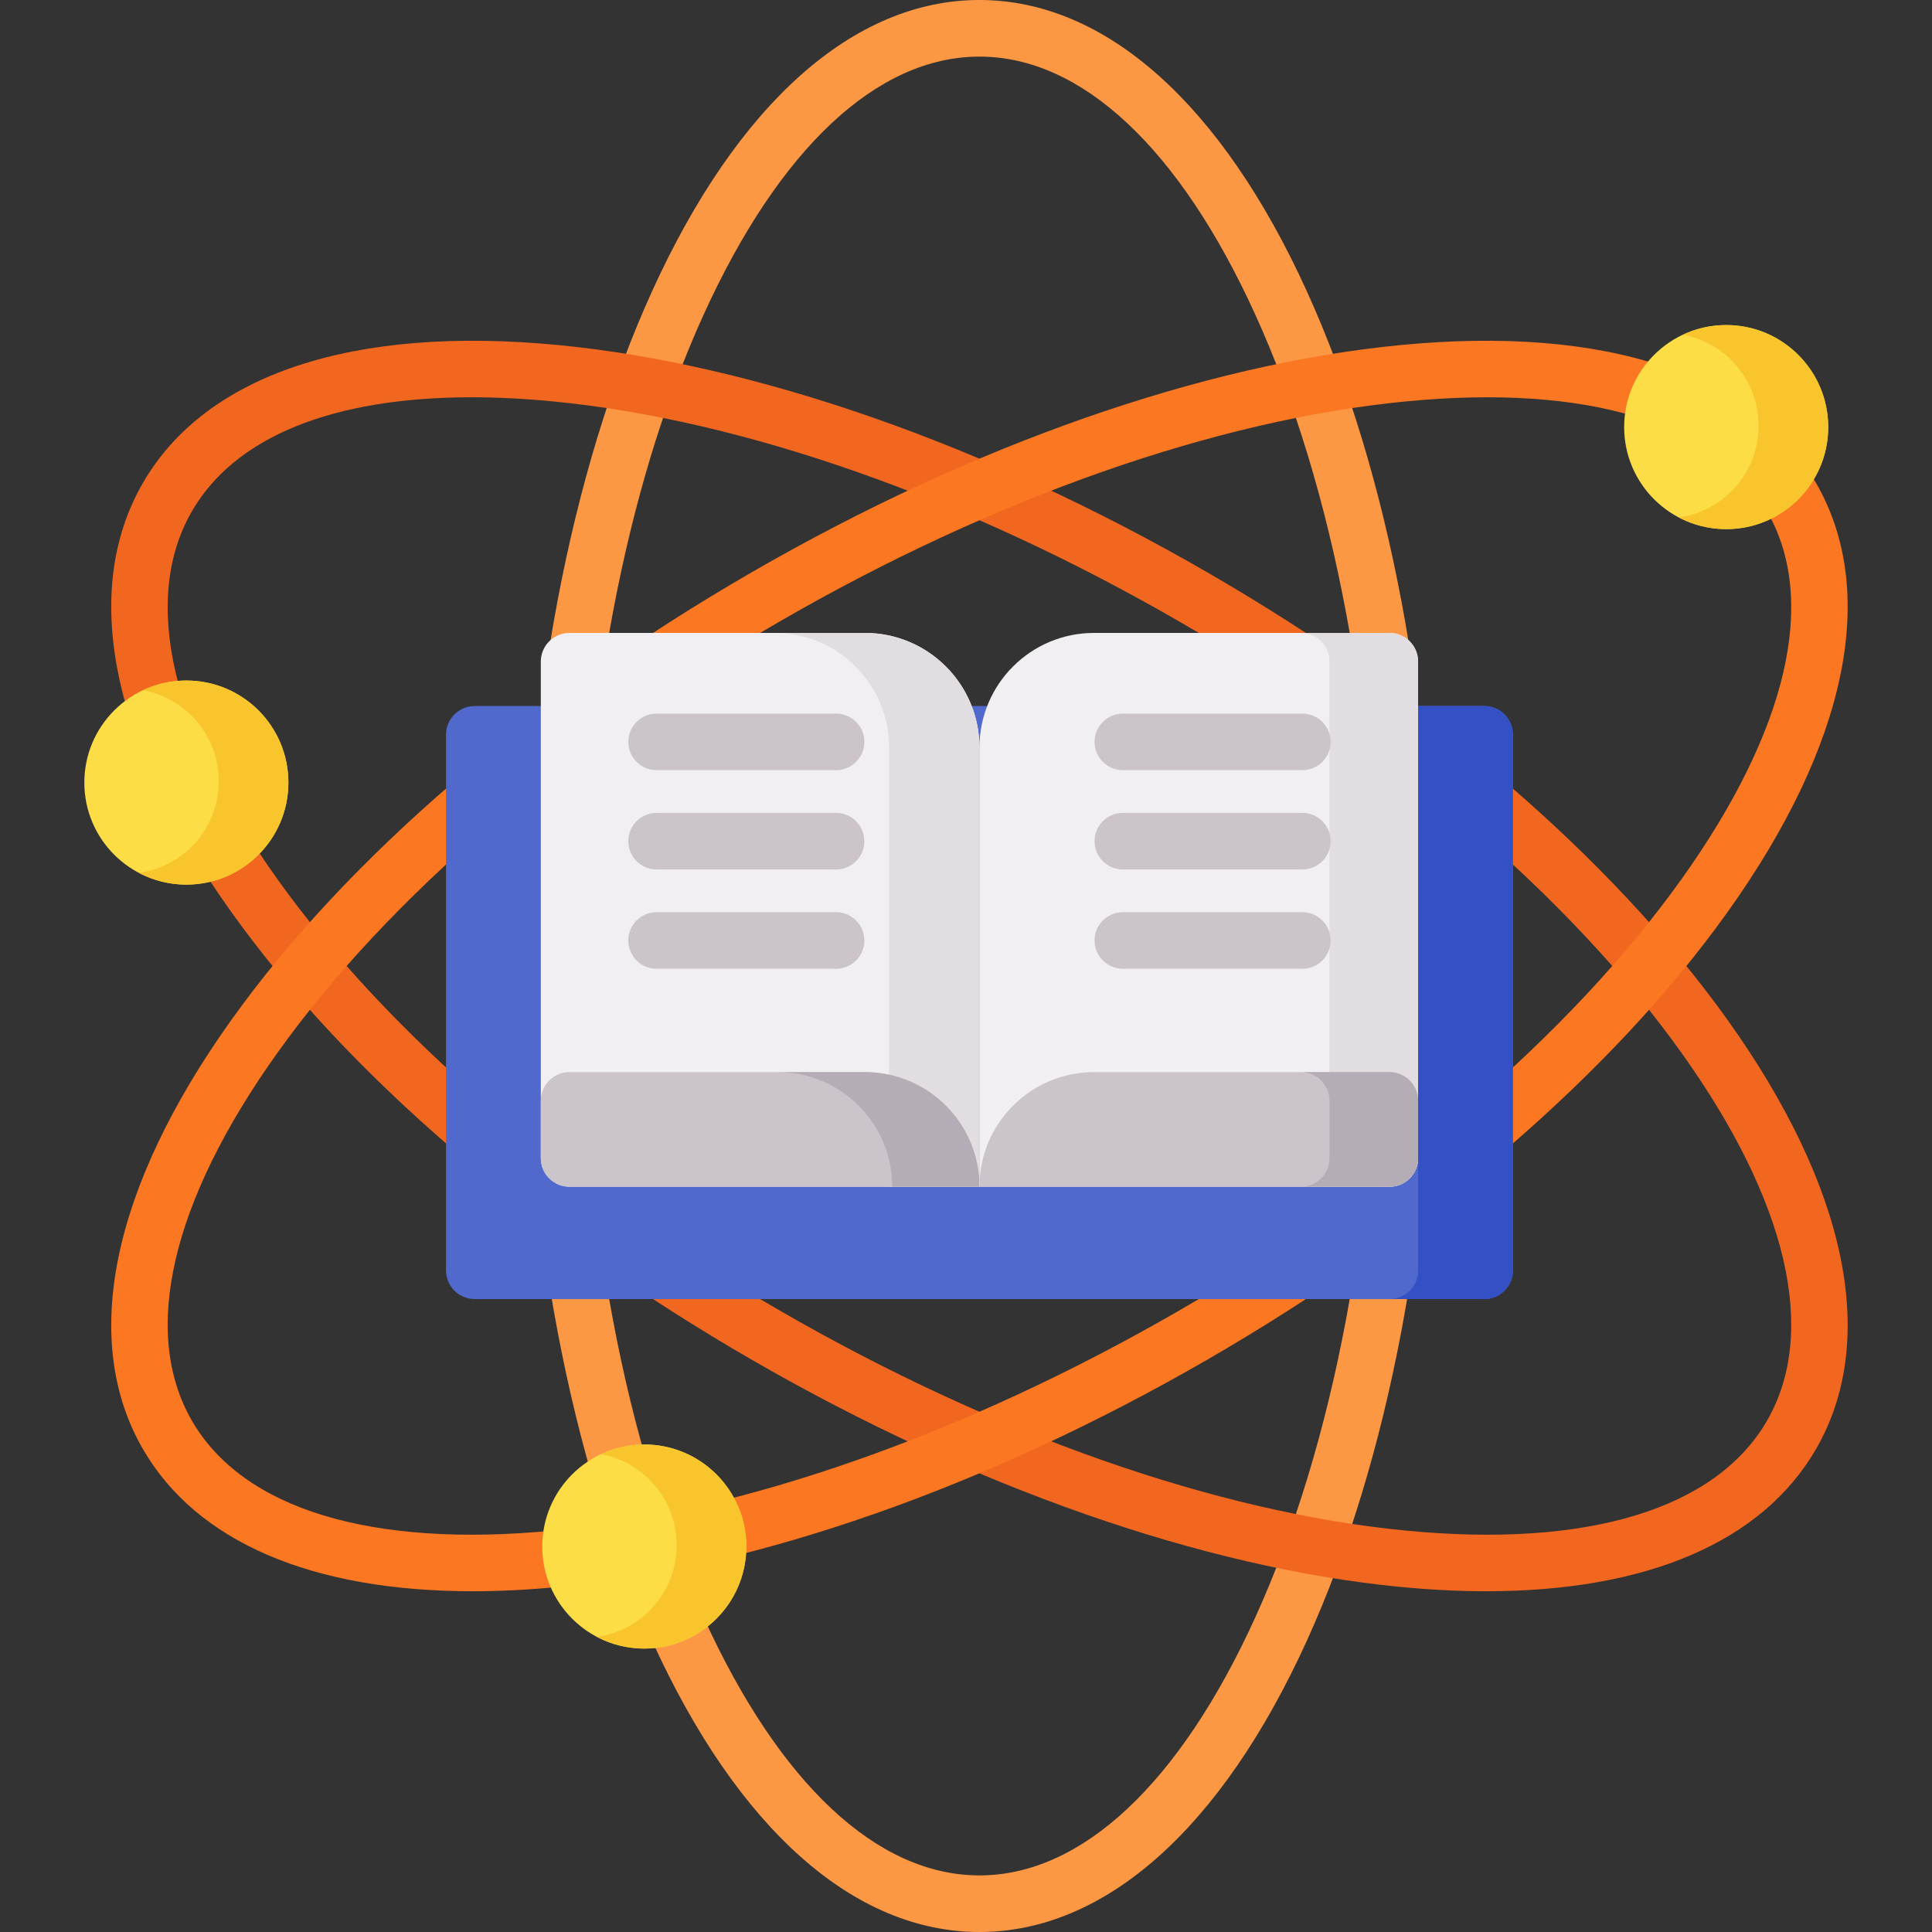
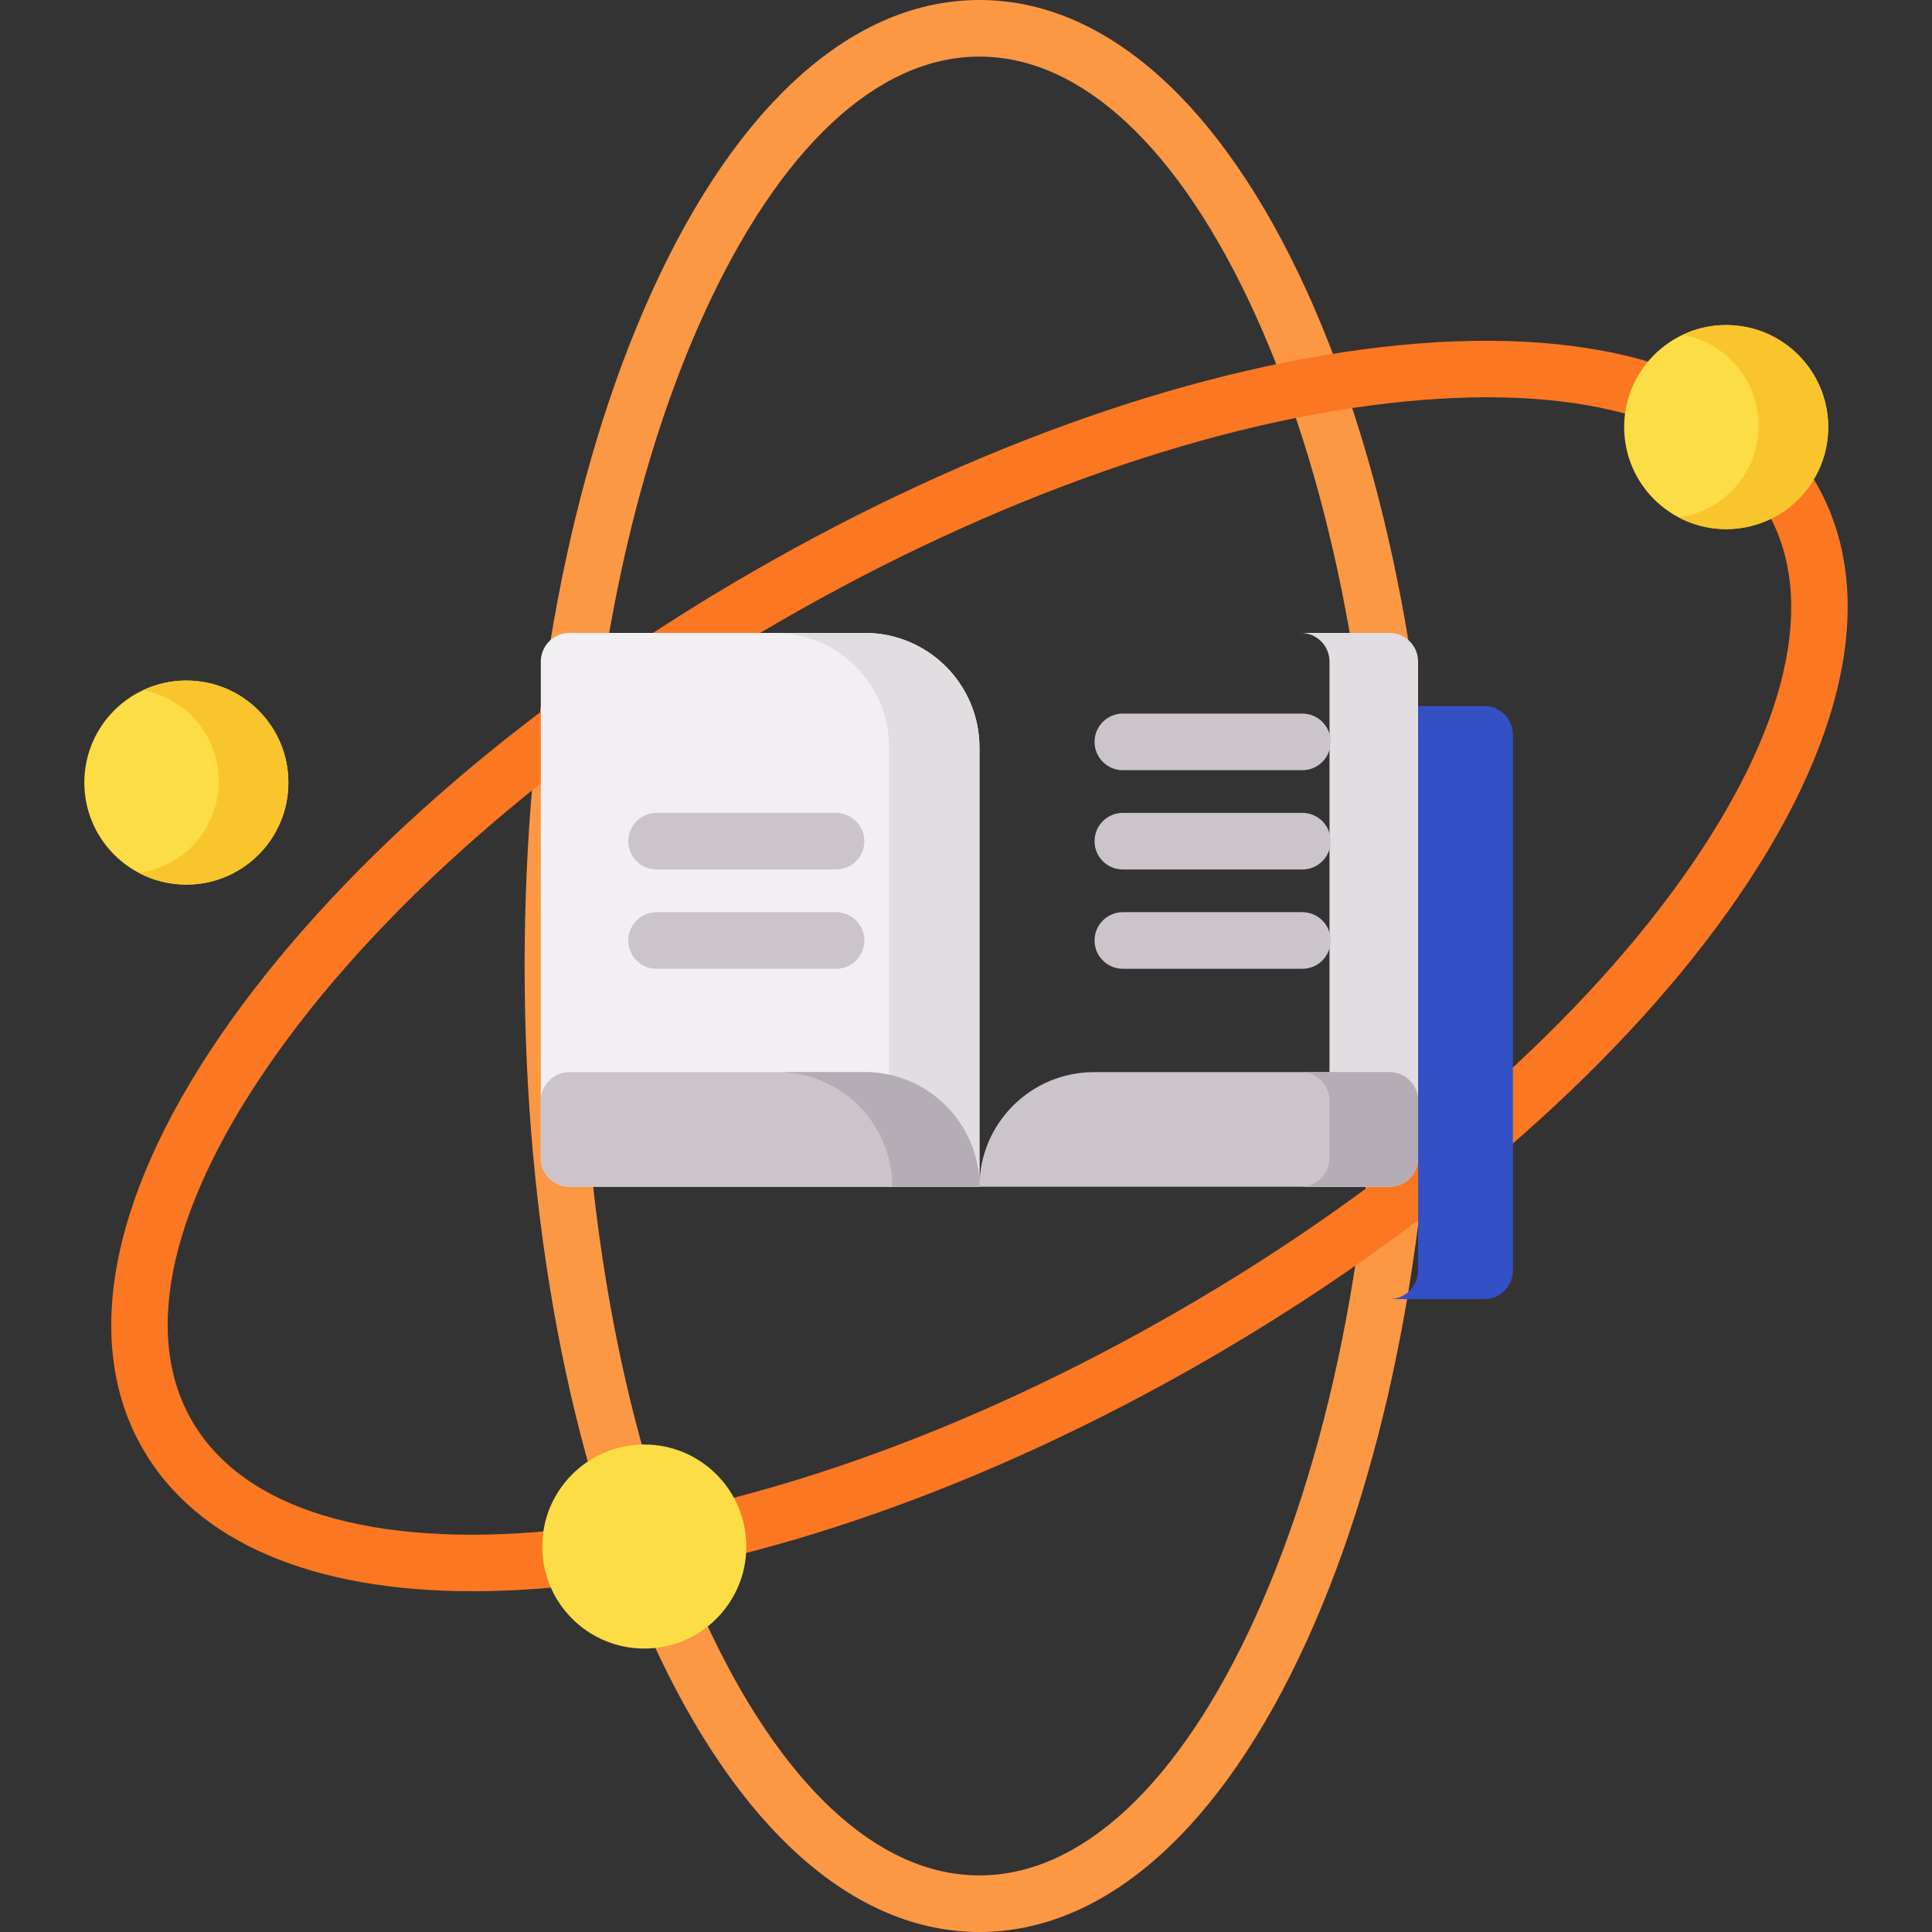
<svg xmlns="http://www.w3.org/2000/svg" id="Capa_1" enable-background="new 0 0 512 512" height="512" viewBox="0 0 512 512" width="512">
  <rect x="0" y="0" width="512" height="512" fill="#333333" stroke="none" />
  <g>
    <g>
      <g>
        <path d="m259.566 512c-33.307 0-64.119-27.409-86.758-77.179-21.784-47.89-33.781-111.396-33.781-178.821s11.997-130.932 33.781-178.821c22.64-49.77 53.451-77.179 86.758-77.179s64.117 27.409 86.757 77.179c21.784 47.89 33.781 111.396 33.781 178.821s-11.997 130.932-33.781 178.821c-22.639 49.77-53.45 77.179-86.757 77.179zm0-497c-27.081 0-53.043 24.288-73.104 68.39-20.916 45.98-32.435 107.281-32.435 172.61s11.519 126.63 32.435 172.61c20.061 44.102 46.023 68.39 73.104 68.39 27.08 0 53.042-24.288 73.103-68.39 20.917-45.98 32.436-107.282 32.436-172.61s-11.519-126.63-32.436-172.61c-20.061-44.102-46.022-68.39-73.103-68.39z" fill="#fc9744" />
-         <path d="m393.882 421.696c-7.271.001-14.885-.381-22.83-1.151-52.366-5.079-113.363-26.442-171.755-60.155-58.392-33.712-107.392-75.855-137.973-118.666-31.782-44.492-40.114-84.879-23.46-113.724 16.653-28.845 55.797-41.819 110.217-36.545 52.366 5.079 113.363 26.442 171.754 60.155 58.392 33.712 107.393 75.855 137.974 118.666 31.782 44.491 40.113 84.879 23.46 113.724-14.222 24.634-44.853 37.695-87.387 37.696zm-268.927-316.411c-36.741 0-62.69 10.451-74.101 30.215-13.54 23.452-5.487 58.08 22.675 97.504 29.363 41.105 76.691 81.731 133.268 114.396s115.424 53.339 165.702 58.216c48.219 4.673 82.239-5.662 95.779-29.115 13.54-23.452 5.487-58.08-22.675-97.504-29.363-41.105-76.692-81.731-133.269-114.396s-115.423-53.339-165.703-58.216c-7.584-.736-14.819-1.1-21.676-1.1z" fill="#f2671f" />
        <path d="m125.25 421.696c-42.539.001-73.163-13.061-87.386-37.696-16.654-28.845-8.322-69.232 23.46-113.724 30.582-42.811 79.581-84.954 137.973-118.666l3.75 6.495-3.75-6.495c58.392-33.713 119.389-55.076 171.755-60.155 54.42-5.277 93.564 7.701 110.217 36.545 16.653 28.845 8.322 69.232-23.46 113.724-30.581 42.811-79.582 84.954-137.974 118.666-58.392 33.713-119.389 55.076-171.754 60.155-7.942.77-15.562 1.151-22.831 1.151zm81.547-257.095c-56.576 32.664-103.905 73.29-133.268 114.396-28.162 39.423-36.215 74.051-22.675 97.503s47.555 33.791 95.778 29.115c50.279-4.877 109.126-25.552 165.703-58.216s103.905-73.29 133.269-114.396c28.162-39.424 36.215-74.052 22.675-97.504-13.541-23.452-47.56-33.789-95.779-29.115-50.279 4.878-109.127 25.553-165.703 58.217z" fill="#fb7722" />
      </g>
      <g>
        <g>
-           <path d="m393.341 344.268h-267.55c-4.193 0-7.593-3.399-7.593-7.593v-141.976c0-4.193 3.399-7.593 7.593-7.593h267.55c4.193 0 7.593 3.399 7.593 7.593v141.977c0 4.193-3.399 7.592-7.593 7.592z" fill="#5169cd" />
          <path d="m400.934 194.695v141.982c0 4.191-3.402 7.593-7.593 7.593h-25.12c4.191 0 7.593-3.402 7.593-7.593v-141.982c0-4.191-3.402-7.593-7.593-7.593h25.12c4.191 0 7.593 3.402 7.593 7.593z" fill="#3351c5" />
        </g>
        <g>
          <g>
            <g>
              <path d="m259.564 314.492h-108.65c-4.193 0-7.593-3.399-7.593-7.593v-131.576c0-4.193 3.399-7.593 7.593-7.593h78.278c16.774 0 30.372 13.598 30.372 30.372z" fill="#f2eff2" />
              <path d="m259.566 198.103v116.392h-23.933v-116.392c0-16.773-13.599-30.372-30.372-30.372h23.933c16.773 0 30.372 13.599 30.372 30.372z" fill="#e1dde1" />
              <path d="m143.321 306.9v-15.186c0-4.193 3.399-7.593 7.593-7.593h78.278c16.774 0 30.372 13.598 30.372 30.372h-108.65c-4.193-.001-7.593-3.4-7.593-7.593z" fill="#cbc5cb" />
              <path d="m259.566 314.494h-23.12c0-16.773-13.591-30.372-30.372-30.372h23.12c16.773.001 30.372 13.6 30.372 30.372z" fill="#b5adb6" />
            </g>
            <g>
-               <path d="m259.568 314.492h108.65c4.193 0 7.593-3.399 7.593-7.593v-131.576c0-4.193-3.399-7.593-7.593-7.593h-78.278c-16.774 0-30.372 13.598-30.372 30.372z" fill="#f2eff2" />
              <path d="m375.808 175.324v131.578c0 4.191-3.394 7.593-7.593 7.593h-23.477c4.191 0 7.593-3.402 7.593-7.593v-131.578c0-4.191-3.402-7.593-7.593-7.593h23.477c4.199 0 7.593 3.402 7.593 7.593z" fill="#e1dde1" />
              <path d="m375.811 306.9v-15.186c0-4.193-3.399-7.593-7.593-7.593h-78.278c-16.774 0-30.372 13.598-30.372 30.372h108.65c4.193-.001 7.593-3.4 7.593-7.593z" fill="#cbc5cb" />
              <path d="m375.808 291.716v15.186c0 4.191-3.394 7.593-7.593 7.593h-23.477c4.191 0 7.593-3.402 7.593-7.593v-15.186c0-4.199-3.402-7.593-7.593-7.593h23.477c4.199 0 7.593 3.394 7.593 7.593z" fill="#b5adb6" />
            </g>
          </g>
          <g fill="#cbc5cb">
            <g>
-               <path d="m221.566 204.107h-47.566c-4.142 0-7.5-3.357-7.5-7.5s3.358-7.5 7.5-7.5h47.566c4.142 0 7.5 3.357 7.5 7.5s-3.358 7.5-7.5 7.5z" />
              <path d="m221.566 230.422h-47.566c-4.142 0-7.5-3.357-7.5-7.5s3.358-7.5 7.5-7.5h47.566c4.142 0 7.5 3.357 7.5 7.5s-3.358 7.5-7.5 7.5z" />
-               <path d="m221.566 256.736h-47.566c-4.142 0-7.5-3.357-7.5-7.5s3.358-7.5 7.5-7.5h47.566c4.142 0 7.5 3.357 7.5 7.5s-3.358 7.5-7.5 7.5z" />
+               <path d="m221.566 256.736h-47.566c-4.142 0-7.5-3.357-7.5-7.5s3.358-7.5 7.5-7.5h47.566c4.142 0 7.5 3.357 7.5 7.5s-3.358 7.5-7.5 7.5" />
            </g>
            <g>
              <path d="m345.132 204.107h-47.565c-4.143 0-7.5-3.357-7.5-7.5s3.357-7.5 7.5-7.5h47.565c4.143 0 7.5 3.357 7.5 7.5s-3.357 7.5-7.5 7.5z" />
              <path d="m345.132 230.422h-47.565c-4.143 0-7.5-3.357-7.5-7.5s3.357-7.5 7.5-7.5h47.565c4.143 0 7.5 3.357 7.5 7.5s-3.357 7.5-7.5 7.5z" />
              <path d="m345.132 256.736h-47.565c-4.143 0-7.5-3.357-7.5-7.5s3.357-7.5 7.5-7.5h47.565c4.143 0 7.5 3.357 7.5 7.5s-3.357 7.5-7.5 7.5z" />
            </g>
          </g>
        </g>
      </g>
      <g>
        <circle cx="457.457" cy="113.184" fill="#fddd45" r="27.039" />
        <path d="m484.492 113.183c0 14.93-12.1 27.04-27.04 27.04-4.55 0-8.82-1.12-12.58-3.11 11.96-1.63 21.17-11.89 21.17-24.29 0-12.02-8.66-22.03-20.08-24.11 3.48-1.65 7.38-2.57 11.49-2.57 14.94 0 27.04 12.11 27.04 27.04z" fill="#f8c52d" />
      </g>
      <g>
        <circle cx="170.742" cy="409.848" fill="#fddd45" r="27.039" />
-         <path d="m197.778 409.847c0 14.93-12.1 27.04-27.04 27.04-4.55 0-8.82-1.12-12.58-3.11 11.96-1.63 21.17-11.89 21.17-24.29 0-12.02-8.66-22.03-20.08-24.11 3.48-1.65 7.38-2.57 11.49-2.57 14.94 0 27.04 12.11 27.04 27.04z" fill="#f8c52d" />
      </g>
    </g>
    <g>
      <circle cx="49.387" cy="207.39" fill="#fddd45" r="27.039" />
      <path d="m76.423 207.39c0 14.93-12.1 27.04-27.04 27.04-4.55 0-8.82-1.12-12.58-3.11 11.96-1.63 21.17-11.89 21.17-24.29 0-12.02-8.66-22.03-20.08-24.11 3.48-1.65 7.38-2.57 11.49-2.57 14.94 0 27.04 12.11 27.04 27.04z" fill="#f8c52d" />
    </g>
  </g>
</svg>